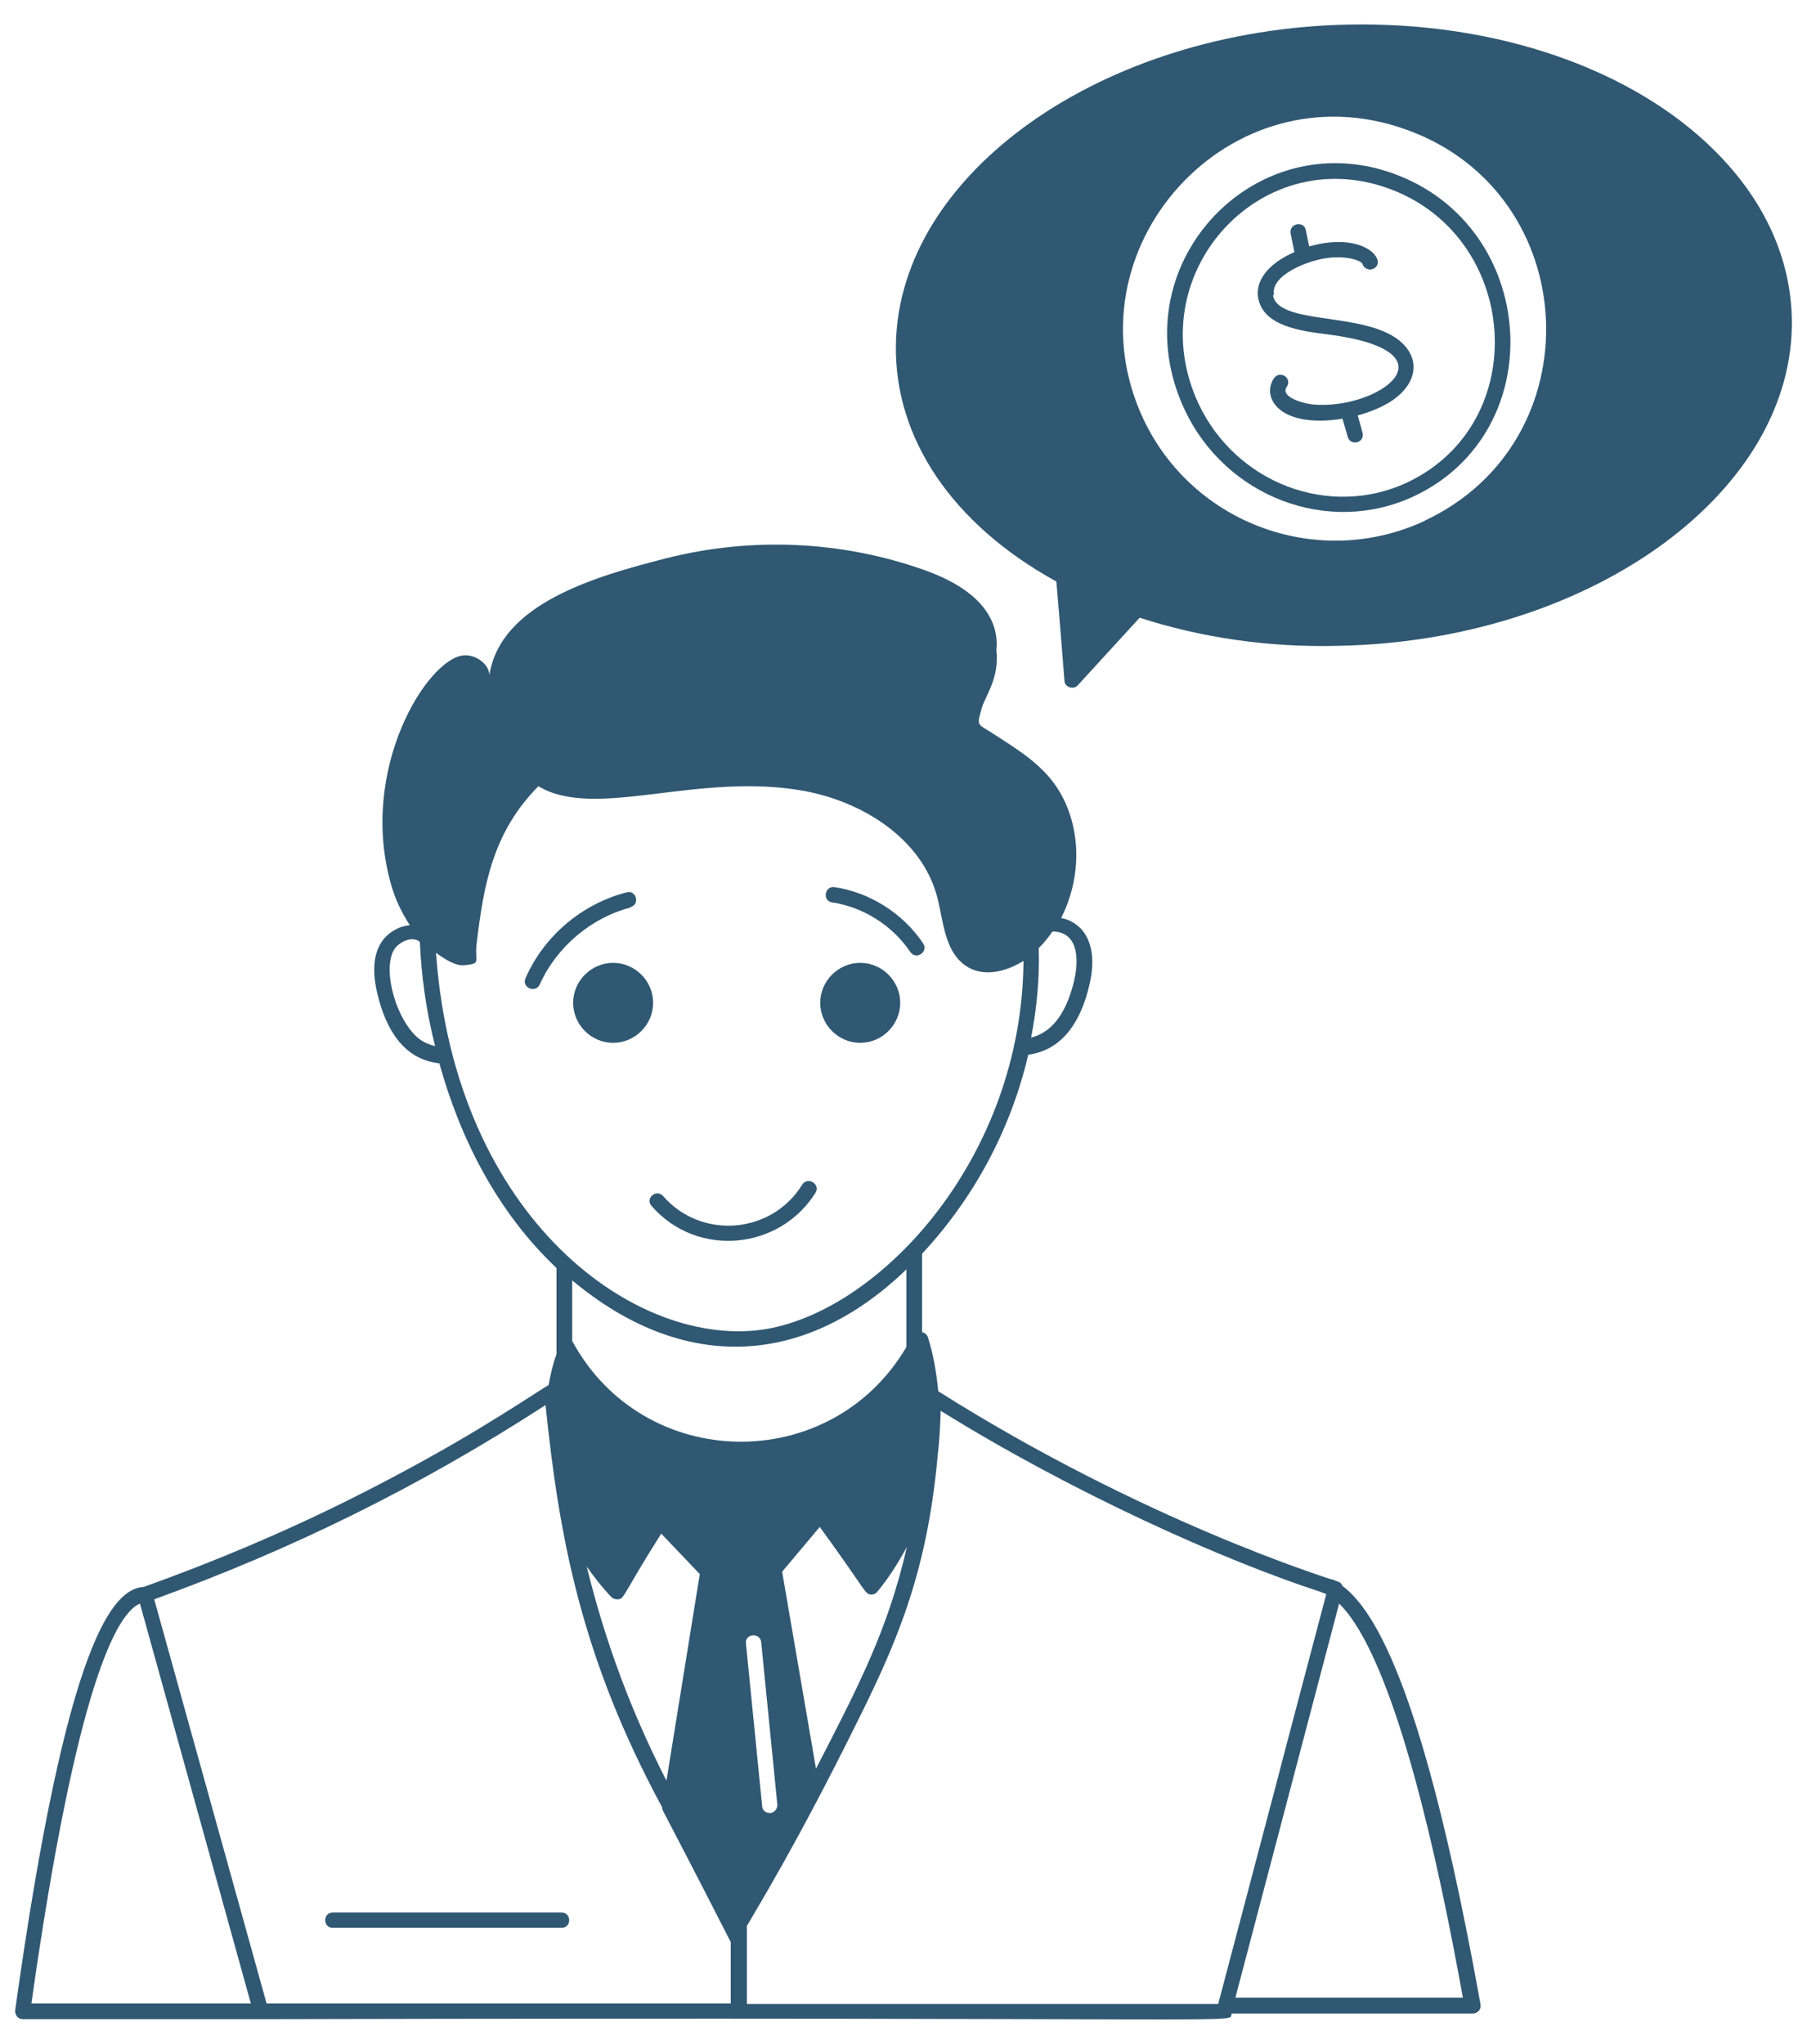
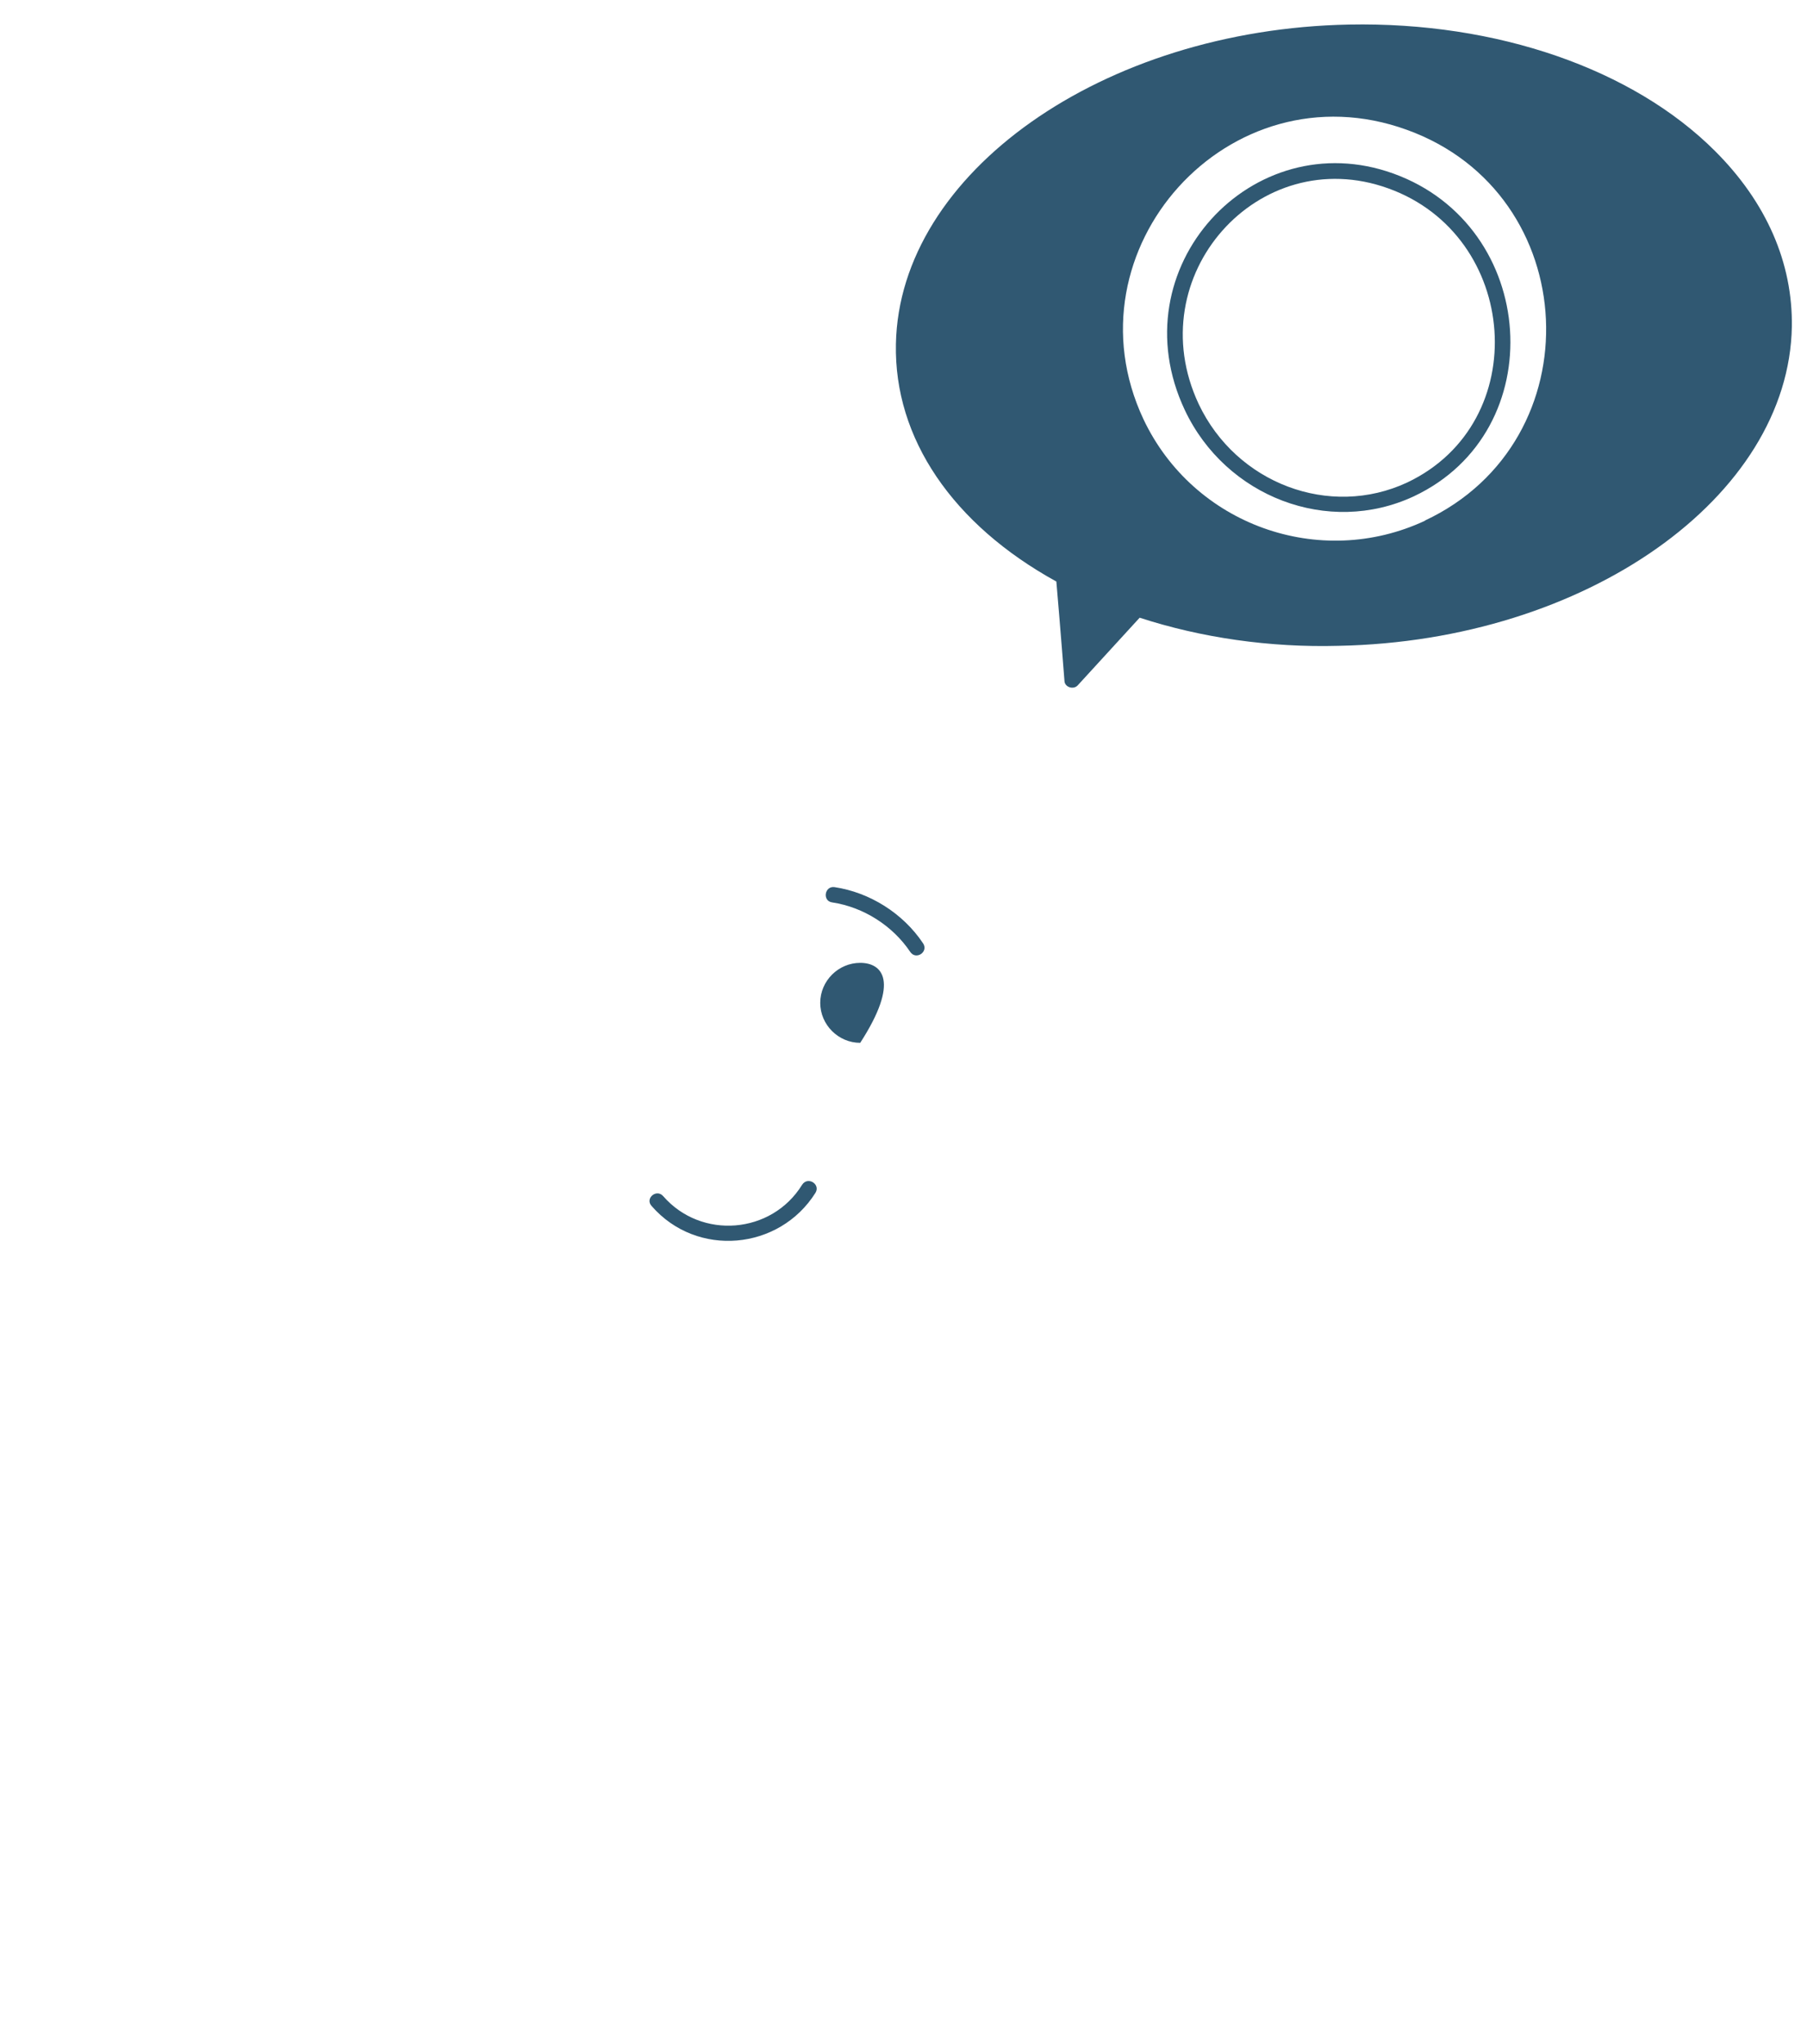
<svg xmlns="http://www.w3.org/2000/svg" width="61" height="69" viewBox="0 0 61 69" fill="none">
-   <path d="M18.512 46.759C17.484 47.402 15.475 48.784 11.843 50.6C9.593 51.725 7.231 52.722 4.852 53.573C3.824 53.638 2.265 55.293 0.513 67.86C0.497 68.021 0.61 68.166 0.77 68.166H8.822C43.133 68.085 41.462 68.326 41.574 67.989C41.574 67.989 41.574 67.989 41.574 67.973H49.722C49.883 67.973 50.011 67.828 49.979 67.668C48.484 59.359 46.958 54.747 45.319 53.541C45.254 53.381 45.174 53.413 44.965 53.316C44.965 53.316 44.949 53.316 44.933 53.316C44.82 53.268 38.617 51.356 31.674 46.968C31.61 46.342 31.514 45.731 31.321 45.136C31.289 45.056 31.224 44.992 31.128 44.976V42.324C32.831 40.492 34.101 38.21 34.712 35.606C35.901 35.446 36.496 34.433 36.769 33.276C36.946 32.537 36.897 31.958 36.624 31.524C36.447 31.251 36.142 31.042 35.821 30.994C36.335 29.982 36.48 28.776 36.174 27.683C35.724 26.092 34.648 25.498 33.41 24.694C32.992 24.437 32.976 24.485 33.137 23.923C33.249 23.505 33.748 22.894 33.635 21.946C33.651 21.818 33.651 21.673 33.635 21.528C33.49 20.323 32.301 19.632 31.208 19.246C28.412 18.25 25.359 18.121 22.498 18.845C20.104 19.455 16.889 20.371 16.52 22.798C16.52 22.428 16.07 22.091 15.652 22.123C14.414 22.235 12.084 25.996 13.209 29.885C13.338 30.351 13.563 30.817 13.836 31.235C13.45 31.267 13.081 31.492 12.872 31.814C12.598 32.248 12.566 32.826 12.743 33.565C13.032 34.755 13.627 35.767 14.832 35.896C15.523 38.403 16.777 40.91 18.786 42.806V45.715C18.689 45.972 18.593 46.342 18.512 46.791V46.759ZM19.782 52.85C20.039 53.22 20.312 53.573 20.634 53.911C20.682 53.959 20.746 53.991 20.827 53.991C20.907 53.991 20.843 53.991 20.859 53.991C21.084 53.975 21.003 53.863 22.321 51.773L23.623 53.139L22.498 60.114C21.341 57.848 20.441 55.486 19.798 52.85H19.782ZM26.242 60.934C26.242 61.062 26.146 61.191 26.002 61.207C25.825 61.207 25.728 61.094 25.728 60.966L25.182 55.486C25.134 55.148 25.664 55.1 25.696 55.438L26.242 60.934ZM27.544 59.696L26.403 53.059L27.673 51.548C29.28 53.75 29.183 53.815 29.409 53.831C29.505 53.831 29.569 53.798 29.617 53.734C30.003 53.268 30.325 52.754 30.614 52.224C29.971 55.036 28.975 56.932 27.544 59.712V59.696ZM18.416 47.434C18.882 51.966 19.637 55.984 22.353 61.014C22.386 61.207 22.048 60.436 24.668 65.562V67.635H8.999L5.206 53.991C9.818 52.32 14.125 50.215 18.416 47.434ZM1.06 67.635C2.586 56.836 3.952 54.457 4.724 54.136L8.468 67.635H1.06ZM49.401 67.442H41.703L45.206 54.136C46.251 55.148 47.745 58.362 49.384 67.442H49.401ZM44.595 53.75C44.644 53.766 44.692 53.782 44.692 53.782C44.692 53.782 44.692 53.782 44.772 53.815C41.044 67.925 45.752 50.118 41.124 67.651H25.214V65.016C25.632 64.293 26.918 62.203 28.878 58.25C30.244 55.518 31.273 53.172 31.642 49.266C31.642 49.154 31.723 48.768 31.755 47.627C36.174 50.375 41.285 52.673 44.611 53.75H44.595ZM36.255 33.131C36.046 33.983 35.644 34.819 34.808 35.028C35.001 34.031 35.097 33.019 35.065 32.006C35.21 31.862 35.339 31.717 35.532 31.444C36.367 31.46 36.447 32.312 36.255 33.131ZM14.157 35.076C13.386 34.481 12.888 32.746 13.306 32.055C13.45 31.814 13.916 31.573 14.173 31.797C14.222 32.922 14.382 34.112 14.688 35.317C14.495 35.269 14.302 35.188 14.157 35.076ZM14.72 32.167C15.009 32.376 15.379 32.617 15.668 32.585C16.263 32.537 16.022 32.456 16.086 31.894C16.327 29.837 16.648 28.085 18.175 26.542C20.104 27.7 23.543 26.044 27.159 26.703C29.135 27.073 31.096 28.31 31.626 30.239C31.851 31.074 31.867 32.071 32.574 32.585C33.153 33.003 33.924 32.826 34.551 32.44C34.503 39.062 29.762 44.188 25.889 44.863C21.534 45.602 15.363 41.167 14.72 32.183V32.167ZM30.598 42.838V45.474C28.042 49.813 21.743 49.716 19.332 45.297C19.332 45.297 19.332 45.297 19.316 45.281V43.224C23.028 46.325 27.126 46.213 30.614 42.838H30.598Z" fill="#305872" />
-   <path d="M19.348 33.855C19.348 34.594 19.958 35.205 20.698 35.205C21.437 35.205 22.048 34.594 22.048 33.855C22.048 33.115 21.437 32.505 20.698 32.505C19.958 32.505 19.348 33.115 19.348 33.855Z" fill="#305872" />
-   <path d="M29.039 35.205C29.779 35.205 30.389 34.594 30.389 33.855C30.389 33.115 29.779 32.505 29.039 32.505C28.3 32.505 27.689 33.115 27.689 33.855C27.689 34.594 28.3 35.205 29.039 35.205Z" fill="#305872" />
+   <path d="M29.039 35.205C30.389 33.115 29.779 32.505 29.039 32.505C28.3 32.505 27.689 33.115 27.689 33.855C27.689 34.594 28.3 35.205 29.039 35.205Z" fill="#305872" />
  <path d="M22 40.717C23.527 42.468 26.307 42.211 27.529 40.267C27.705 39.977 27.271 39.704 27.079 39.994C26.05 41.665 23.672 41.858 22.386 40.379C22.161 40.122 21.759 40.46 22 40.717Z" fill="#305872" />
-   <path d="M11.232 65.08H18.962C19.299 65.08 19.299 64.566 18.962 64.566H11.232C10.894 64.566 10.894 65.08 11.232 65.08Z" fill="#305872" />
  <path d="M60.489 11.034C60.521 8.881 59.637 6.84 57.901 5.104C55.121 2.324 50.525 0.733 45.543 0.829C37.218 0.99 30.356 5.843 30.244 11.613C30.179 14.795 32.156 17.703 35.66 19.632C35.788 21.11 35.933 22.975 35.933 22.975C35.933 23.2 36.238 23.296 36.383 23.135L38.472 20.853C40.545 21.528 42.859 21.866 45.19 21.802C53.53 21.641 60.392 16.787 60.489 11.018V11.034ZM48.114 17.575C44.547 19.246 40.288 17.72 38.6 14.152C35.917 8.431 41.493 2.211 47.488 4.381C53.466 6.534 53.836 14.891 48.098 17.575H48.114Z" fill="#305872" />
-   <path d="M21.277 30.624C21.615 30.544 21.486 30.03 21.149 30.126C19.654 30.512 18.368 31.589 17.742 33.019C17.597 33.34 18.079 33.549 18.224 33.228C18.786 31.974 19.959 30.978 21.277 30.64V30.624Z" fill="#305872" />
  <path d="M28.091 30.464C29.152 30.624 30.133 31.251 30.727 32.135C30.92 32.424 31.354 32.135 31.161 31.846C30.486 30.833 29.361 30.126 28.172 29.949C27.834 29.901 27.754 30.416 28.091 30.464Z" fill="#305872" />
  <path d="M47.037 5.859C42.28 4.14 37.732 9.041 39.998 13.847C41.38 16.771 44.836 18.105 47.728 16.755C52.405 14.554 51.939 7.627 47.037 5.859ZM47.503 16.289C44.884 17.511 41.734 16.321 40.464 13.638C38.44 9.315 42.489 4.783 46.861 6.358C51.296 7.949 51.778 14.264 47.503 16.289Z" fill="#305872" />
-   <path d="M43.005 9.941C42.893 9.298 44.13 8.784 44.853 8.704C45.496 8.624 45.978 8.816 45.994 8.913C46.042 9.057 46.187 9.122 46.316 9.09C46.91 8.897 46.139 7.772 44.194 8.318L44.082 7.772C44.018 7.434 43.503 7.547 43.568 7.884L43.696 8.511C43.021 8.8 42.346 9.347 42.475 10.07C42.652 11.018 43.937 11.179 44.837 11.291C49.289 11.87 46.509 13.863 44.307 13.654C43.905 13.605 43.214 13.38 43.439 13.059C43.632 12.77 43.214 12.48 43.005 12.77C42.571 13.413 43.182 14.473 45.319 14.136L45.496 14.746C45.593 15.084 46.091 14.939 45.994 14.602L45.834 14.023C46.252 13.911 46.637 13.75 46.943 13.557C47.666 13.091 47.907 12.432 47.569 11.87C46.669 10.391 43.182 11.098 42.973 9.973L43.005 9.941Z" fill="#305872" />
</svg>